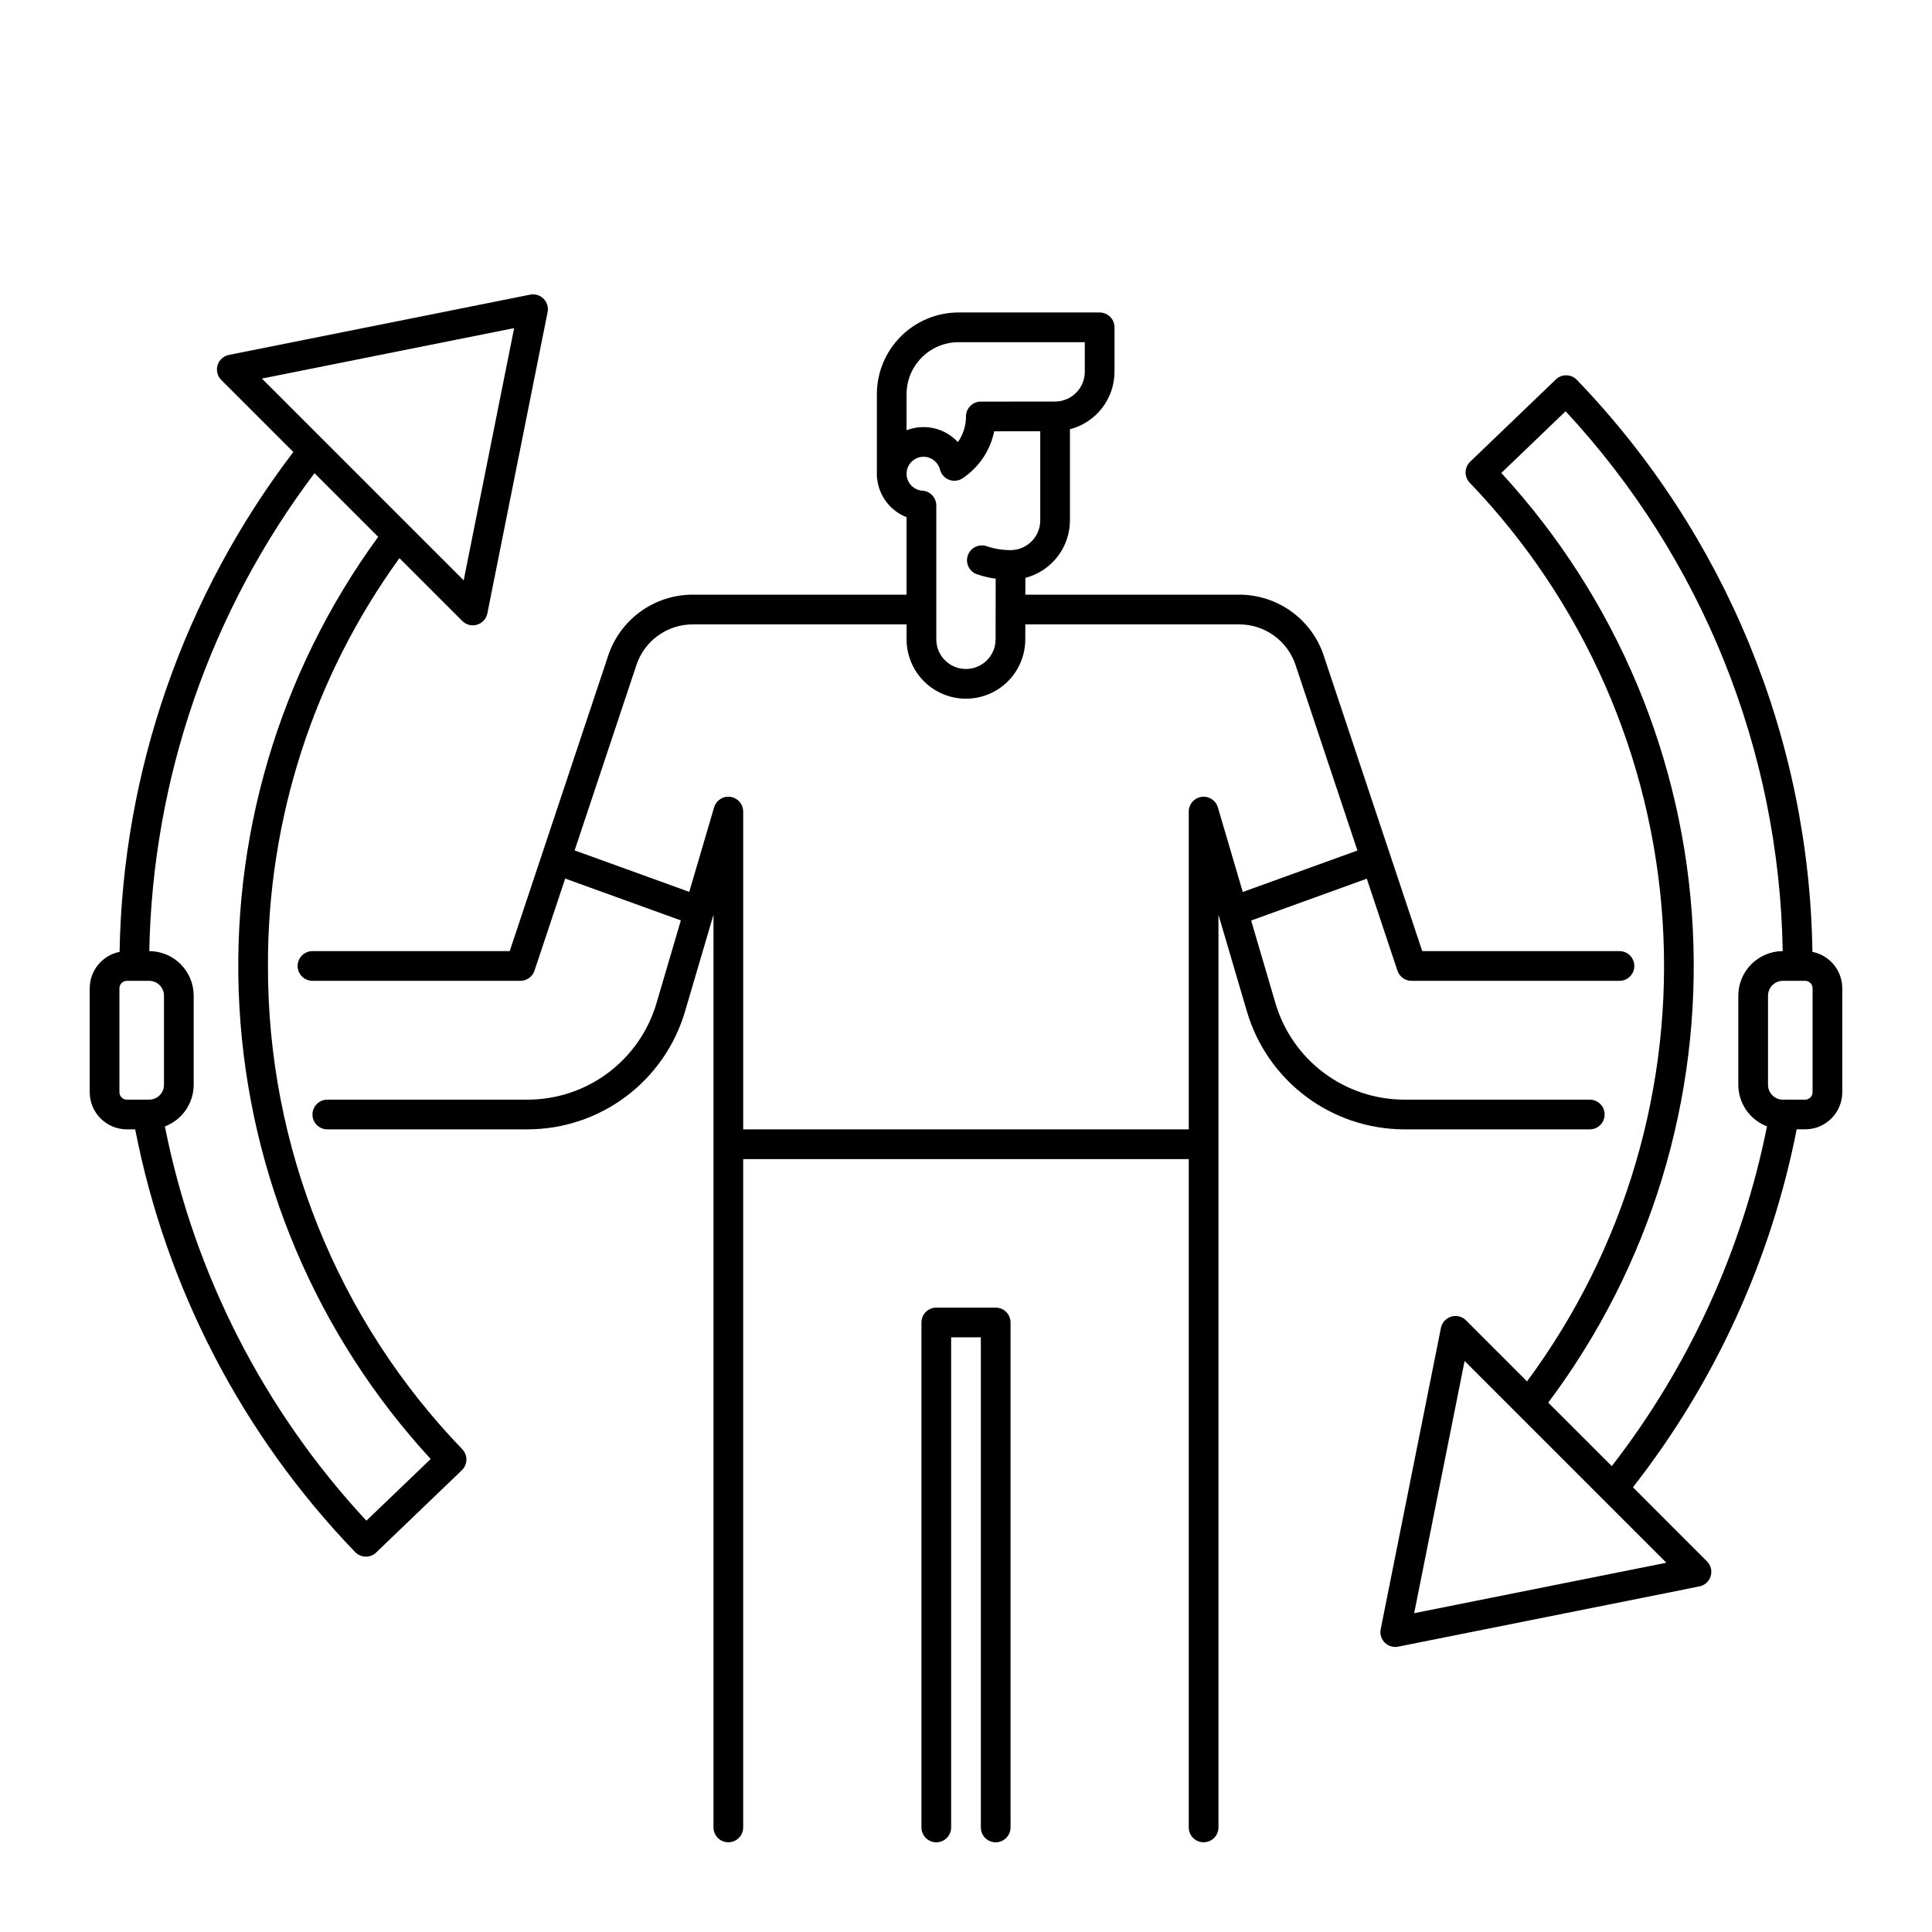
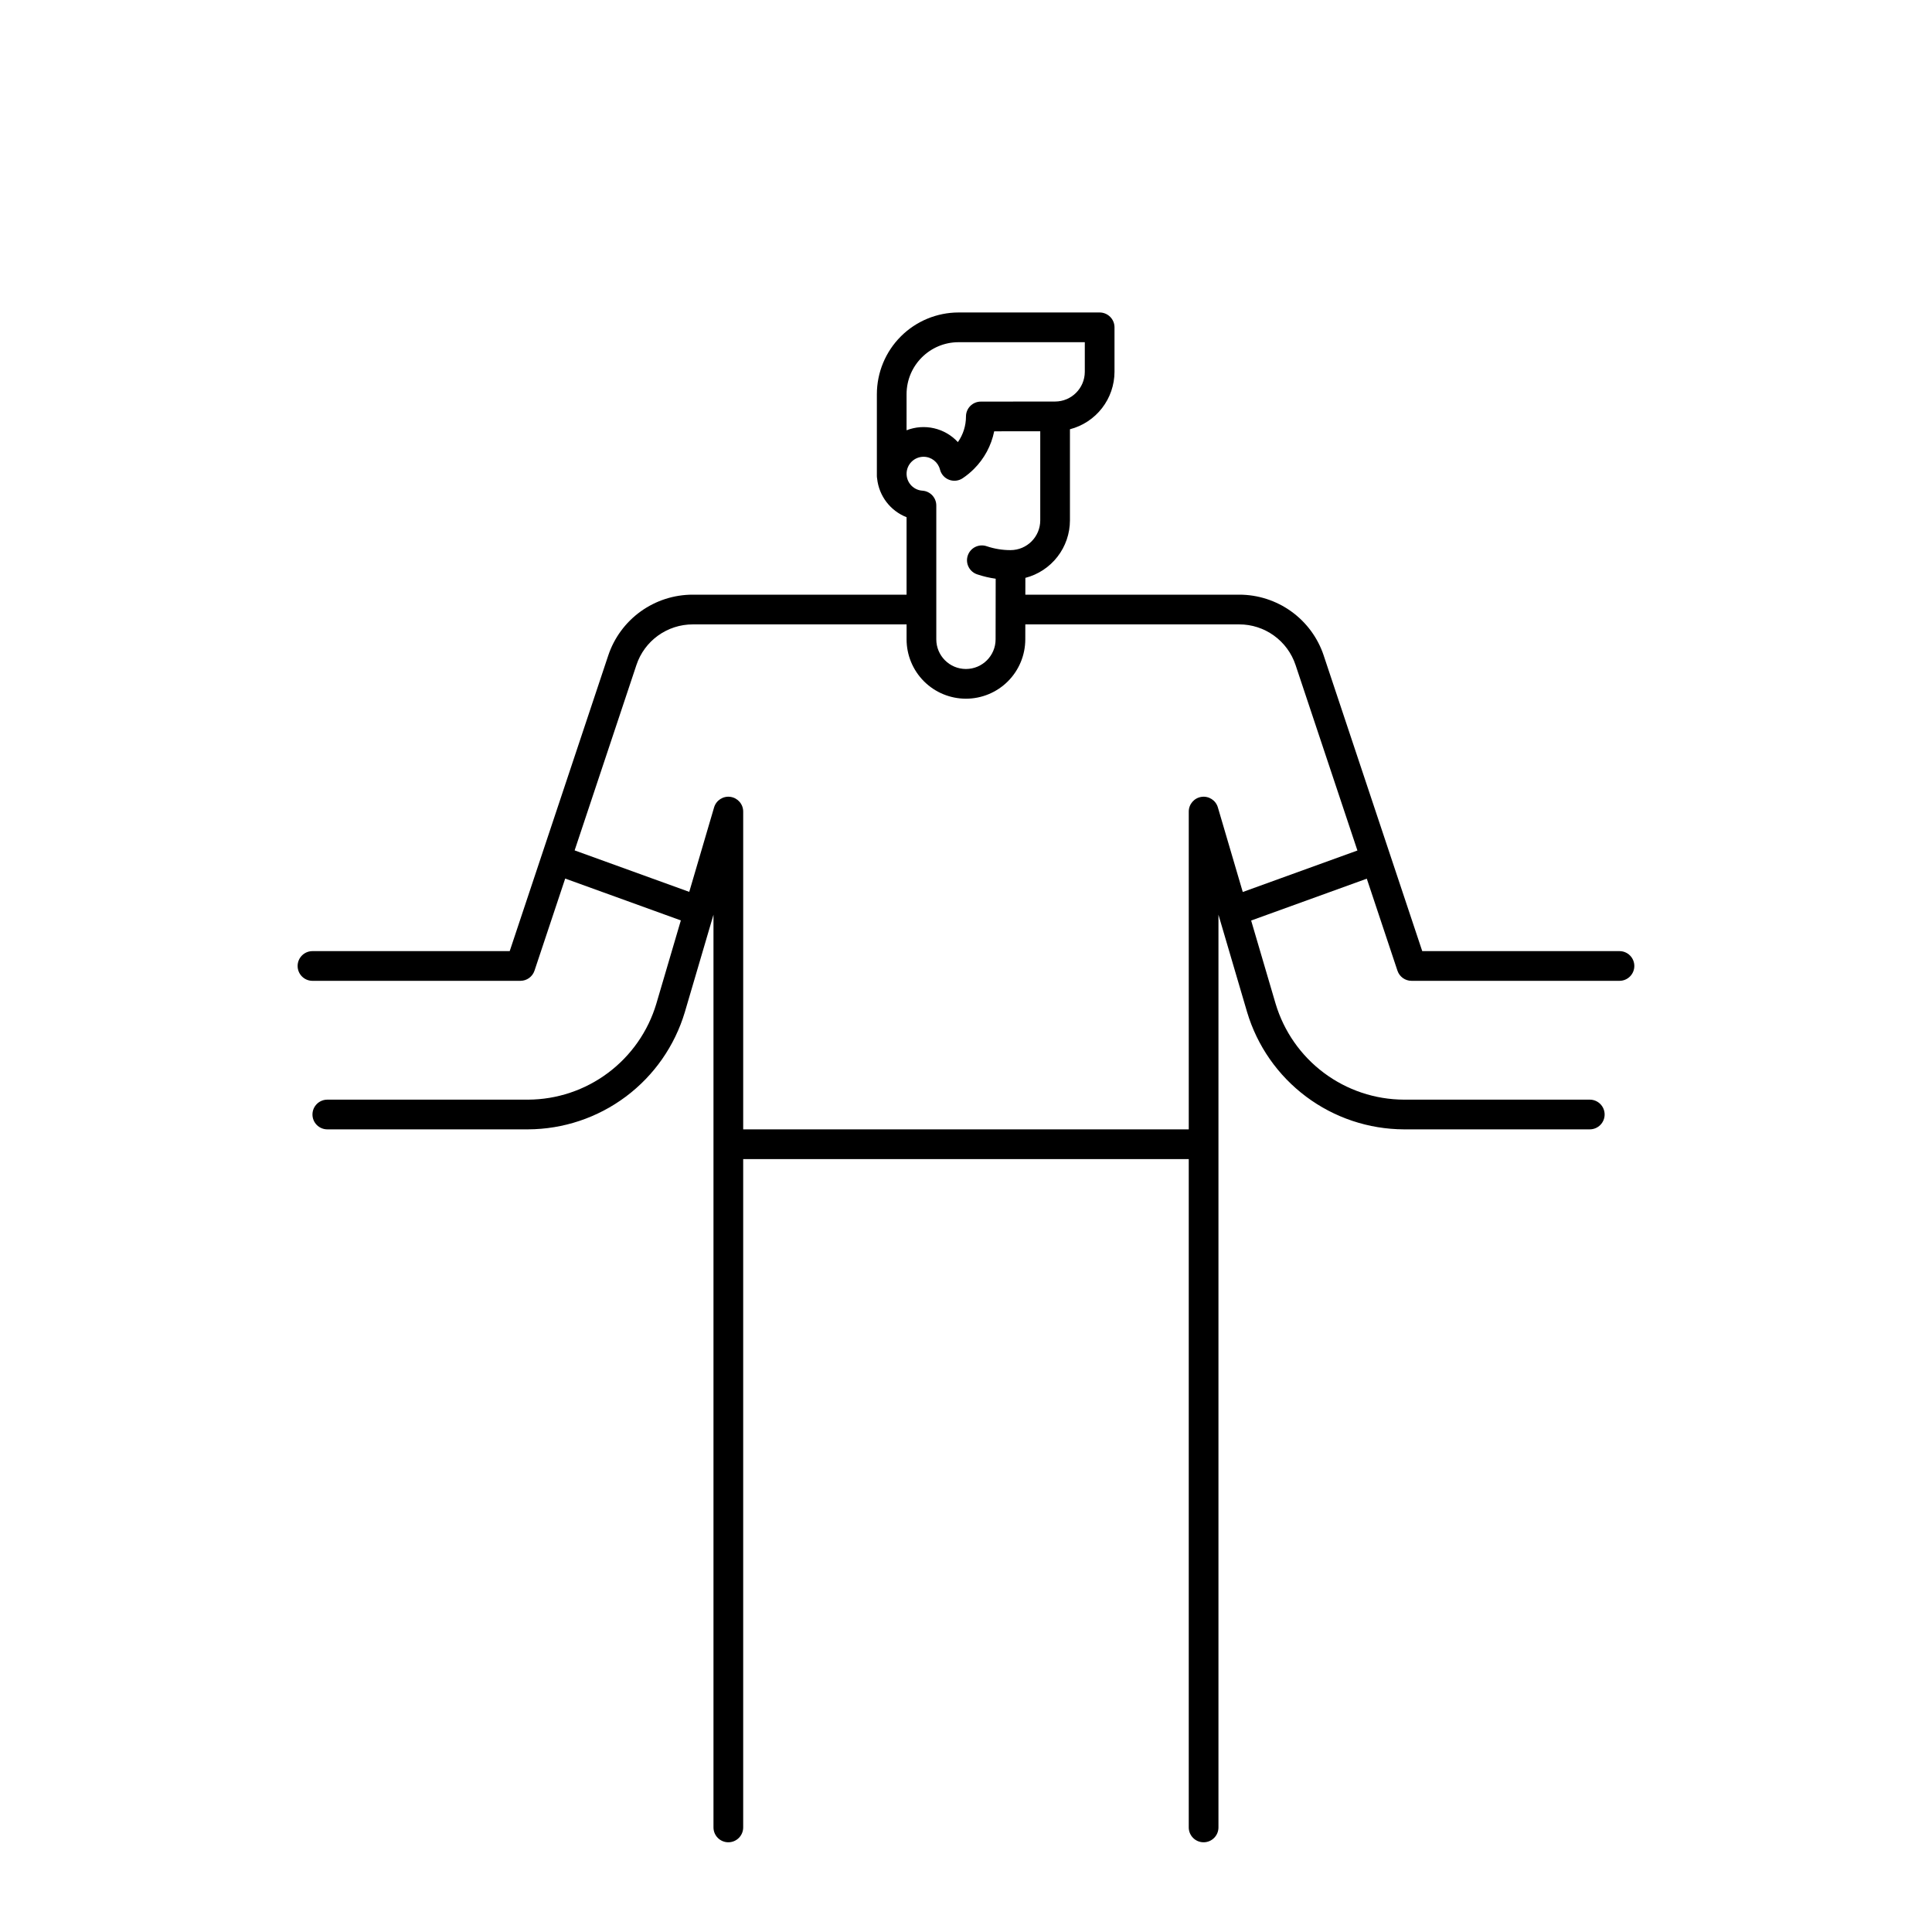
<svg xmlns="http://www.w3.org/2000/svg" fill="#000000" width="800px" height="800px" version="1.1" viewBox="144 144 512 512">
  <g>
-     <path d="m407.87 490.53h-15.746c-2.172 0-3.934 1.762-3.934 3.934v133.83c0 2.172 1.762 3.934 3.934 3.934 2.176 0 3.938-1.762 3.938-3.934v-129.89h7.871v129.89c0 2.172 1.762 3.934 3.938 3.934 2.172 0 3.934-1.762 3.934-3.934v-133.83c0-1.043-0.414-2.043-1.152-2.781-0.738-0.738-1.738-1.152-2.781-1.152z" />
    <path d="m565.31 443.29c2.172 0 3.934-1.762 3.934-3.934 0-2.176-1.762-3.938-3.934-3.938h-49.27c-7.644-0.031-15.074-2.519-21.195-7.098s-10.605-11.004-12.797-18.328l-6.481-22.043 30.648-11.09 8.125 24.379c0.535 1.605 2.039 2.691 3.734 2.691h55.105c2.172 0 3.934-1.762 3.934-3.934 0-2.176-1.762-3.938-3.934-3.938h-52.27l-26.105-78.312h0.004c-1.562-4.707-4.57-8.801-8.594-11.699-4.023-2.898-8.859-4.457-13.816-4.453h-56.672l0.008-4.453c3.375-0.871 6.367-2.84 8.504-5.598 2.141-2.754 3.301-6.141 3.309-9.629v-24.156c3.375-0.875 6.363-2.844 8.5-5.598 2.137-2.754 3.301-6.141 3.309-9.625v-11.789c0-1.043-0.414-2.047-1.152-2.781-0.738-0.738-1.742-1.156-2.785-1.156h-37.391c-5.738 0.008-11.242 2.289-15.301 6.348-4.059 4.059-6.34 9.562-6.348 15.301v21.648c0 0.246 0.023 0.496 0.07 0.738 0.492 4.594 3.5 8.535 7.801 10.223v20.527h-56.66c-4.957-0.004-9.793 1.555-13.816 4.453-4.023 2.898-7.031 6.992-8.594 11.699l-26.102 78.312h-52.27c-2.172 0-3.934 1.762-3.934 3.938 0 2.172 1.762 3.934 3.934 3.934h55.105c1.695 0 3.199-1.082 3.734-2.691l8.137-24.41 30.648 11.09-6.496 22.07v0.004c-2.188 7.324-6.676 13.746-12.793 18.324-6.121 4.582-13.551 7.07-21.195 7.102h-53.203c-2.172 0-3.938 1.762-3.938 3.938 0 2.172 1.766 3.934 3.938 3.934h53.203c9.344-0.039 18.426-3.078 25.906-8.676 7.481-5.594 12.961-13.449 15.637-22.398l7.59-25.809v241.88c0 2.172 1.762 3.934 3.938 3.934 2.172 0 3.934-1.762 3.934-3.934v-177.12h118.08v177.12c0 2.172 1.762 3.934 3.938 3.934 2.172 0 3.934-1.762 3.934-3.934v-241.88l7.59 25.809c2.676 8.953 8.156 16.805 15.637 22.398 7.481 5.598 16.562 8.637 25.906 8.676zm-181.06-194.83c0.008-7.606 6.172-13.766 13.777-13.773h33.457v7.852c-0.012 4.34-3.527 7.859-7.867 7.871l-19.688 0.02c-2.172 0-3.934 1.762-3.934 3.938 0.004 2.434-0.746 4.809-2.144 6.797-3.457-3.742-8.852-4.988-13.602-3.137zm4.496 16.59c2.059-0.004 3.856 1.391 4.359 3.387 0.316 1.238 1.211 2.25 2.406 2.707 1.191 0.457 2.535 0.309 3.598-0.402 1.074-0.719 2.078-1.543 2.996-2.461 2.734-2.723 4.602-6.195 5.367-9.98l12.203-0.012v23.629c-0.008 4.348-3.527 7.867-7.875 7.871-2.137 0.004-4.258-0.344-6.285-1.023-0.992-0.352-2.086-0.289-3.035 0.172s-1.672 1.281-2.008 2.281c-0.34 1-0.262 2.09 0.215 3.031 0.477 0.941 1.309 1.652 2.312 1.973 1.586 0.531 3.215 0.914 4.867 1.145l-0.012 8.148v0.047l-0.012 7.871v-0.004c0 4.34-3.519 7.859-7.859 7.859-4.34 0-7.856-3.519-7.856-7.859v-35.469c0-2.074-1.609-3.789-3.68-3.926-2.227-0.145-4.008-1.906-4.18-4.133-0.008-0.117-0.016-0.234-0.016-0.348 0.004-2.484 2.012-4.496 4.492-4.504zm78 92.91c-0.551-1.875-2.398-3.062-4.336-2.781-1.938 0.277-3.375 1.938-3.375 3.894v84.219h-118.08v-84.219c0-1.957-1.438-3.617-3.375-3.894-1.934-0.281-3.781 0.906-4.336 2.781l-6.586 22.395-30.375-10.992 16.375-49.125c1.039-3.137 3.043-5.867 5.727-7.801 2.68-1.93 5.902-2.969 9.207-2.969h56.66v3.957c0 4.172 1.652 8.172 4.602 11.125 2.949 2.949 6.949 4.609 11.121 4.613 4.172 0 8.172-1.652 11.125-4.602 2.949-2.949 4.609-6.949 4.613-11.121l0.008-3.973h56.68-0.004c3.305-0.004 6.531 1.035 9.211 2.969 2.684 1.934 4.688 4.664 5.731 7.801l16.391 49.156-30.383 10.996z" />
-     <path d="m215.01 400c-0.121-38.812 12.082-76.656 34.848-108.09l16.652 16.652v0.004c1.027 1.023 2.535 1.402 3.926 0.984 1.391-0.422 2.434-1.574 2.719-2.996l15.965-79.84c0.258-1.289-0.145-2.625-1.074-3.555-0.93-0.93-2.266-1.332-3.555-1.074l-79.836 15.969c-1.422 0.285-2.574 1.332-2.996 2.719-0.418 1.391-0.043 2.898 0.984 3.922l19.09 19.09c-29.062 38.129-45.195 84.539-46.043 132.47-4.598 0.926-7.906 4.957-7.914 9.645v27.551c0.008 5.434 4.41 9.836 9.84 9.84h2.211c8.234 42.18 28.473 81.082 58.293 112.03 0.723 0.754 1.715 1.188 2.758 1.211 1.043 0.02 2.055-0.375 2.805-1.098l22.711-21.805c0.754-0.723 1.188-1.715 1.211-2.762 0.02-1.043-0.375-2.051-1.098-2.805-33.129-34.395-51.594-80.316-51.496-128.07zm65.238-169.04-13.367 66.836-53.473-53.473zm-104.6 202.49v-27.551c0-1.086 0.883-1.969 1.969-1.969h5.906c1.043 0 2.043 0.414 2.781 1.152 0.738 0.738 1.152 1.742 1.152 2.785v23.617c0 1.043-0.414 2.043-1.152 2.781s-1.738 1.152-2.781 1.152h-5.906c-1.086 0-1.969-0.879-1.969-1.969zm65.449 113.55c-27.141-29.207-45.633-65.383-53.402-104.49 4.586-1.734 7.625-6.125 7.633-11.031v-23.617c-0.004-6.504-5.262-11.781-11.766-11.809 0.879-45.781 16.207-90.113 43.789-126.66l16.875 16.875c-26.312 36.051-39.309 80.113-36.773 124.68 2.535 44.562 20.449 86.867 50.684 119.7z" />
-     <path d="m624.31 396.26c-0.828-56.617-23.145-110.8-62.426-151.59-0.723-0.75-1.715-1.188-2.762-1.207-1.043-0.035-2.059 0.363-2.805 1.094l-22.711 21.805c-0.754 0.727-1.188 1.719-1.211 2.762-0.02 1.043 0.375 2.051 1.098 2.805 30.234 31.516 48.344 72.715 51.125 116.3 2.781 43.586-9.949 86.75-35.938 121.85l-16.176-16.176h0.004c-1.027-1.027-2.535-1.402-3.926-0.984-1.391 0.422-2.434 1.574-2.719 2.996l-15.965 79.836c-0.234 1.156 0.062 2.356 0.809 3.266 0.746 0.914 1.863 1.441 3.043 1.445 0.258 0 0.516-0.027 0.773-0.078l79.836-15.969-0.004 0.004c1.426-0.285 2.574-1.332 2.996-2.719 0.422-1.391 0.043-2.898-0.984-3.926l-19.621-19.625c21.723-27.766 36.59-60.266 43.395-94.859h2.242c5.434-0.004 9.836-4.406 9.84-9.84v-27.551c-0.008-4.688-3.32-8.723-7.914-9.645zm-105.54 175.25 13.367-66.836 53.469 53.469zm35.531-55.805c27.031-36.051 40.586-80.426 38.312-125.43-2.269-45.004-20.227-87.789-50.75-120.93l17.039-16.359c36.184 38.953 56.676 89.914 57.531 143.07-6.5 0.031-11.758 5.309-11.762 11.809v23.617c0.008 4.891 3.027 9.273 7.602 11.02-6.57 32.789-20.648 63.605-41.133 90.035zm70.051-82.254c0 0.523-0.207 1.023-0.578 1.395-0.367 0.367-0.867 0.574-1.391 0.574h-5.902c-2.176 0-3.938-1.762-3.938-3.934v-23.617c0-2.176 1.762-3.938 3.938-3.938h5.902c0.523 0 1.023 0.207 1.391 0.578 0.371 0.367 0.578 0.867 0.578 1.391z" />
  </g>
</svg>